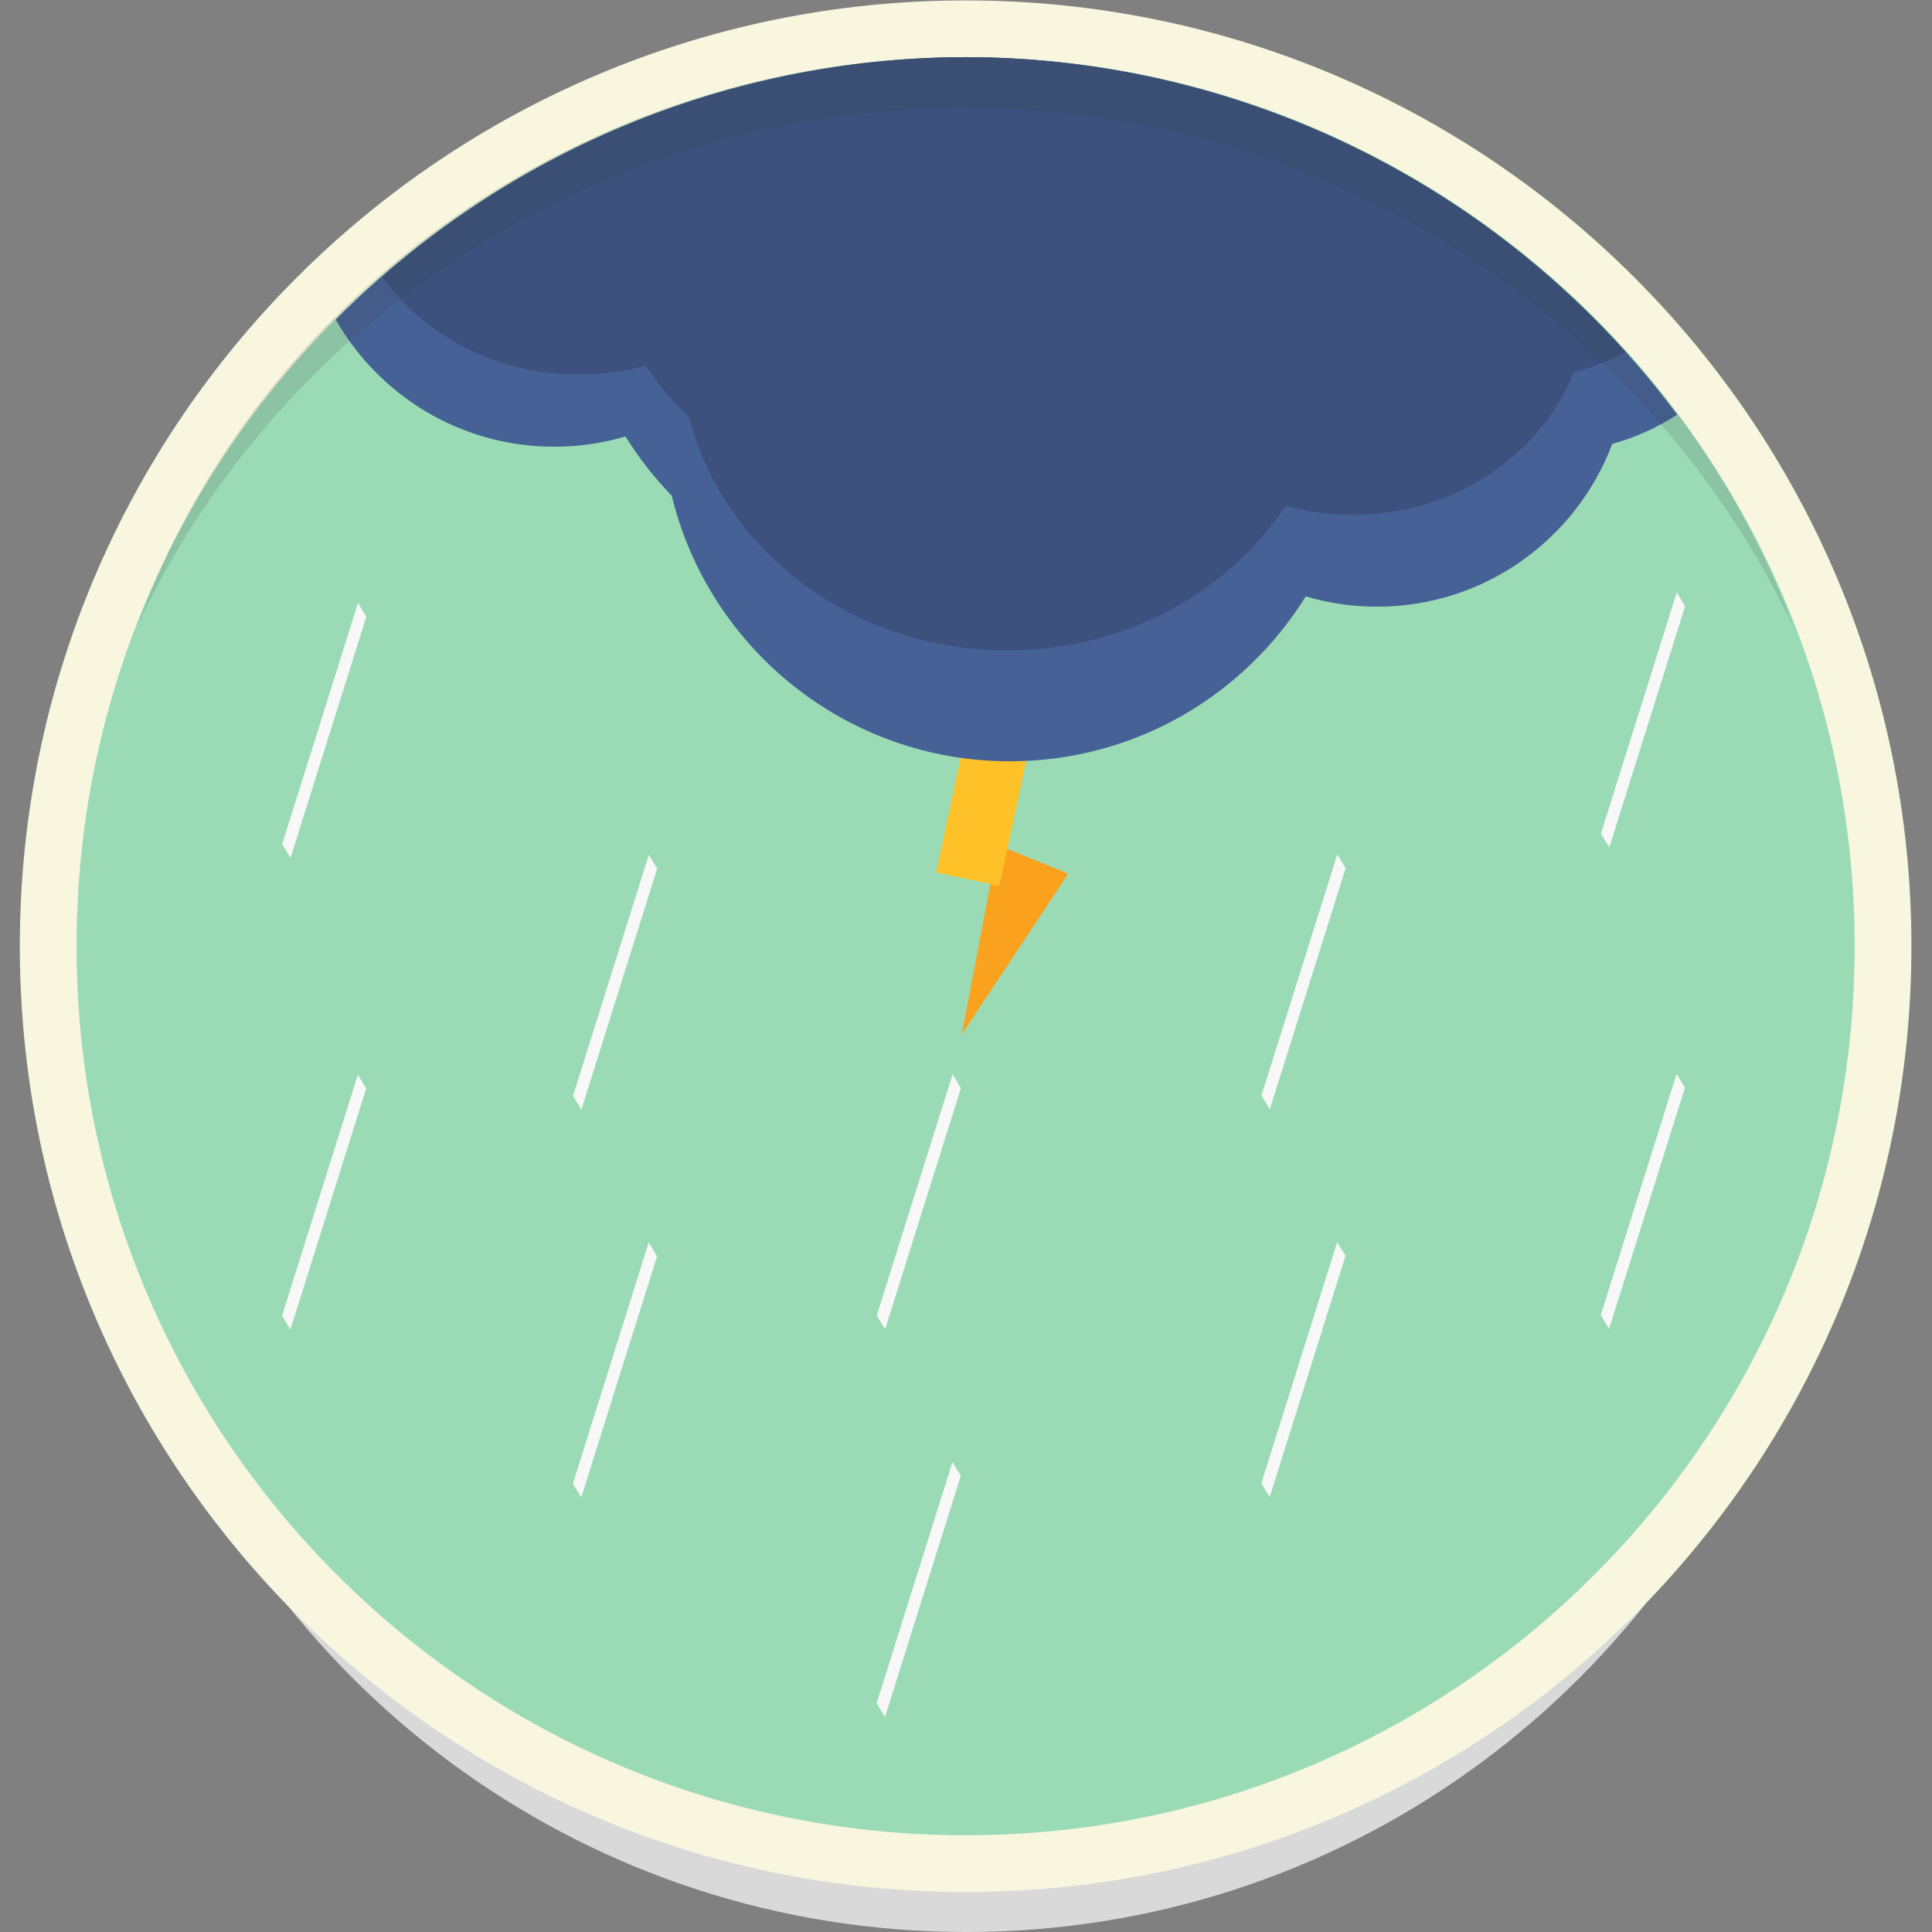
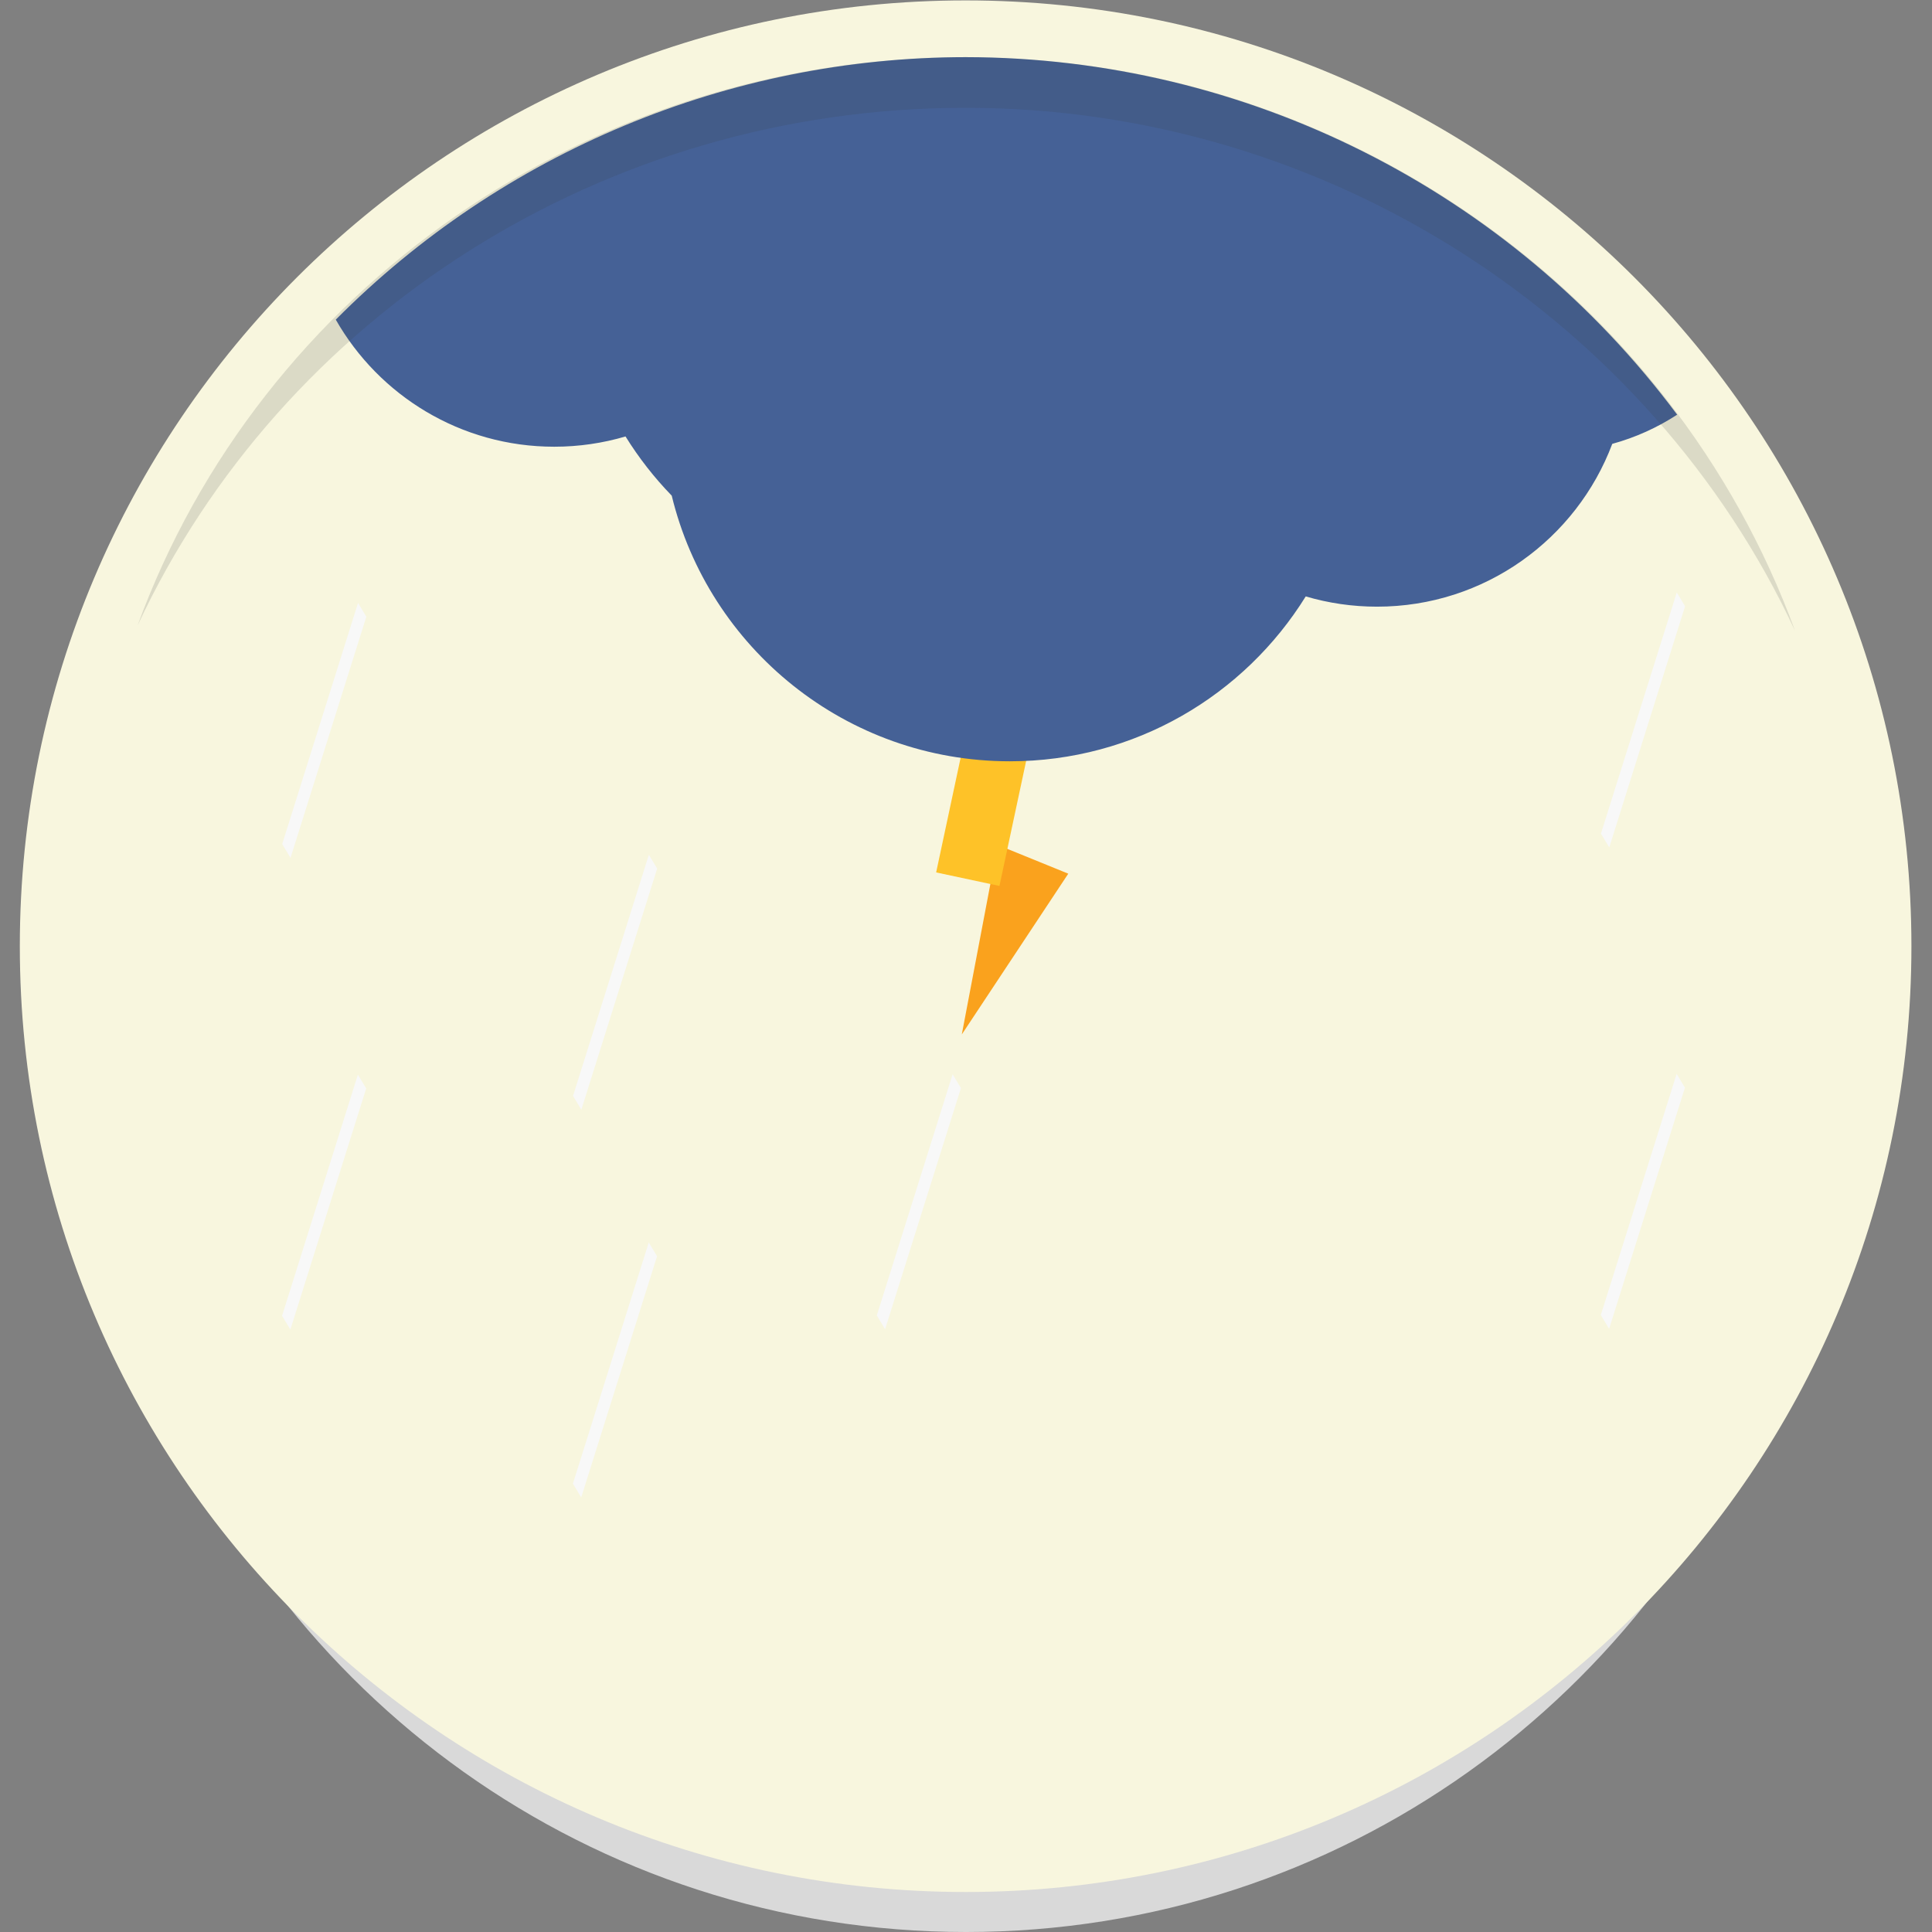
<svg xmlns="http://www.w3.org/2000/svg" height="800px" width="800px" version="1.1" id="Layer_1" viewBox="0 0 512.019 512.019" xml:space="preserve">
  <rect x="0" y="0" width="512.019" height="512.019" fill="#808080" stroke="none" />
  <g transform="translate(0 -540.36)">
    <path style="fill:#D9D9D9;" d="M256.01,1052.379c-99.206,0-183.749-62.809-215.987-150.843   c37.939,81.255,120.363,137.547,215.958,137.547c95.596,0,178.05-56.288,215.987-137.547   C439.737,989.57,355.217,1052.379,256.01,1052.379L256.01,1052.379z" />
    <g transform="matrix(1.009 0 0 1.009 764.43 -5.783)">
      <path style="fill:#F8F6DE;" d="M-255.565,789.799c0,137.199-111.222,248.42-248.42,248.42s-248.42-111.221-248.42-248.42l0,0    c0-137.199,111.222-248.42,248.42-248.42c0,0,0,0,0,0C-366.787,541.379-255.565,652.6-255.565,789.799    C-255.565,789.799-255.565,789.799-255.565,789.799z" />
-       <path style="fill:#9ADBB6;" d="M-270.47,789.799c0,128.967-104.548,233.515-233.515,233.515S-737.5,918.766-737.5,789.799l0,0    c0-128.967,104.548-233.515,233.515-233.515c0,0,0,0,0,0C-375.019,556.284-270.47,660.832-270.47,789.799    C-270.47,789.799-270.47,789.799-270.47,789.799z" />
      <path style="fill:#FAA21D;" d="M-504.99,812.977l9.453-49.761l18.516,7.532L-504.99,812.977z" />
      <path style="fill:#FEC228;" d="M-502.998,729.542l16.628,3.55l-8.727,40.878l-16.628-3.55L-502.998,729.542z" />
      <g transform="translate(0 540.36)">
        <path style="fill:#456196;" d="M-503.985,15.921c-62.12,0.063-121.655,24.875-165.434,68.947     c11.356,19.933,32.795,33.377,57.377,33.377c6.505,0,12.79-0.942,18.727-2.695c3.482,5.618,7.558,10.829,12.137,15.549     c9.707,40.037,45.778,69.771,88.799,69.771c32.829,0,61.615-17.314,77.725-43.307c5.937,1.754,12.222,2.695,18.727,2.695     c28.271,0,52.389-17.776,61.787-42.762c6.122-1.674,11.853-4.289,17.045-7.664C-361.107,50.82-430.368,16.016-503.985,15.921z" />
-         <path style="fill:#3C517D;" d="M-503.985,15.921c-56.376,0.107-110.811,20.606-153.254,57.713     c11.143,15.479,30.088,25.67,51.592,25.67c6.12,0,12.034-0.826,17.619-2.363c3.276,4.926,7.111,9.496,11.42,13.635     c9.133,35.102,43.069,61.172,83.543,61.172c30.886,0,57.967-15.179,73.123-37.969c5.585,1.537,11.497,2.361,17.617,2.361     c26.597,0,49.289-15.586,58.131-37.492c4.793-1.221,9.331-3.015,13.535-5.285C-374.861,44.169-437.85,16.026-503.985,15.921z" />
      </g>
      <g transform="matrix(0.516 0.856 -0.3 0.954 0 0)">
        <path style="fill:#F8F8F8;" d="M-564.914,1240.257h4.228v66.39h-4.228V1240.257z" />
        <path style="fill:#F8F8F8;" d="M-441.136,1198.531h4.228v66.39h-4.228V1198.531z" />
        <path style="fill:#F8F8F8;" d="M-316.429,1147.074h4.228v66.39h-4.228V1147.074z" />
-         <path style="fill:#F8F8F8;" d="M-210.877,991.815h4.228v66.39h-4.228V991.815z" />
        <path style="fill:#F8F8F8;" d="M-124.873,842.539h4.228l0,66.39h-4.228L-124.873,842.539z" />
        <path style="fill:#F8F8F8;" d="M-515.339,1325.646h4.228v66.39h-4.228V1325.646z" />
        <path style="fill:#F8F8F8;" d="M-400.389,1268.714h4.228v66.39h-4.228V1268.714z" />
-         <path style="fill:#F8F8F8;" d="M-275.682,1217.257h4.228v66.39h-4.228V1217.257z" />
-         <path style="fill:#F8F8F8;" d="M-170.13,1061.998h4.228v66.39h-4.228V1061.998z" />
        <path style="fill:#F8F8F8;" d="M-74.279,929.683h4.228v66.39h-4.228V929.683z" />
      </g>
      <path style="opacity:0.15;fill:#3B3C3D;enable-background:new    ;" d="M-503.971,556.284    c-99.01,0-185.347,61.282-217.522,149.317c37.864-81.255,122.088-136.02,217.492-136.02c95.407,0,179.986,56.07,217.849,137.329    C-318.318,618.875-404.961,556.284-503.971,556.284L-503.971,556.284z" />
    </g>
  </g>
</svg>